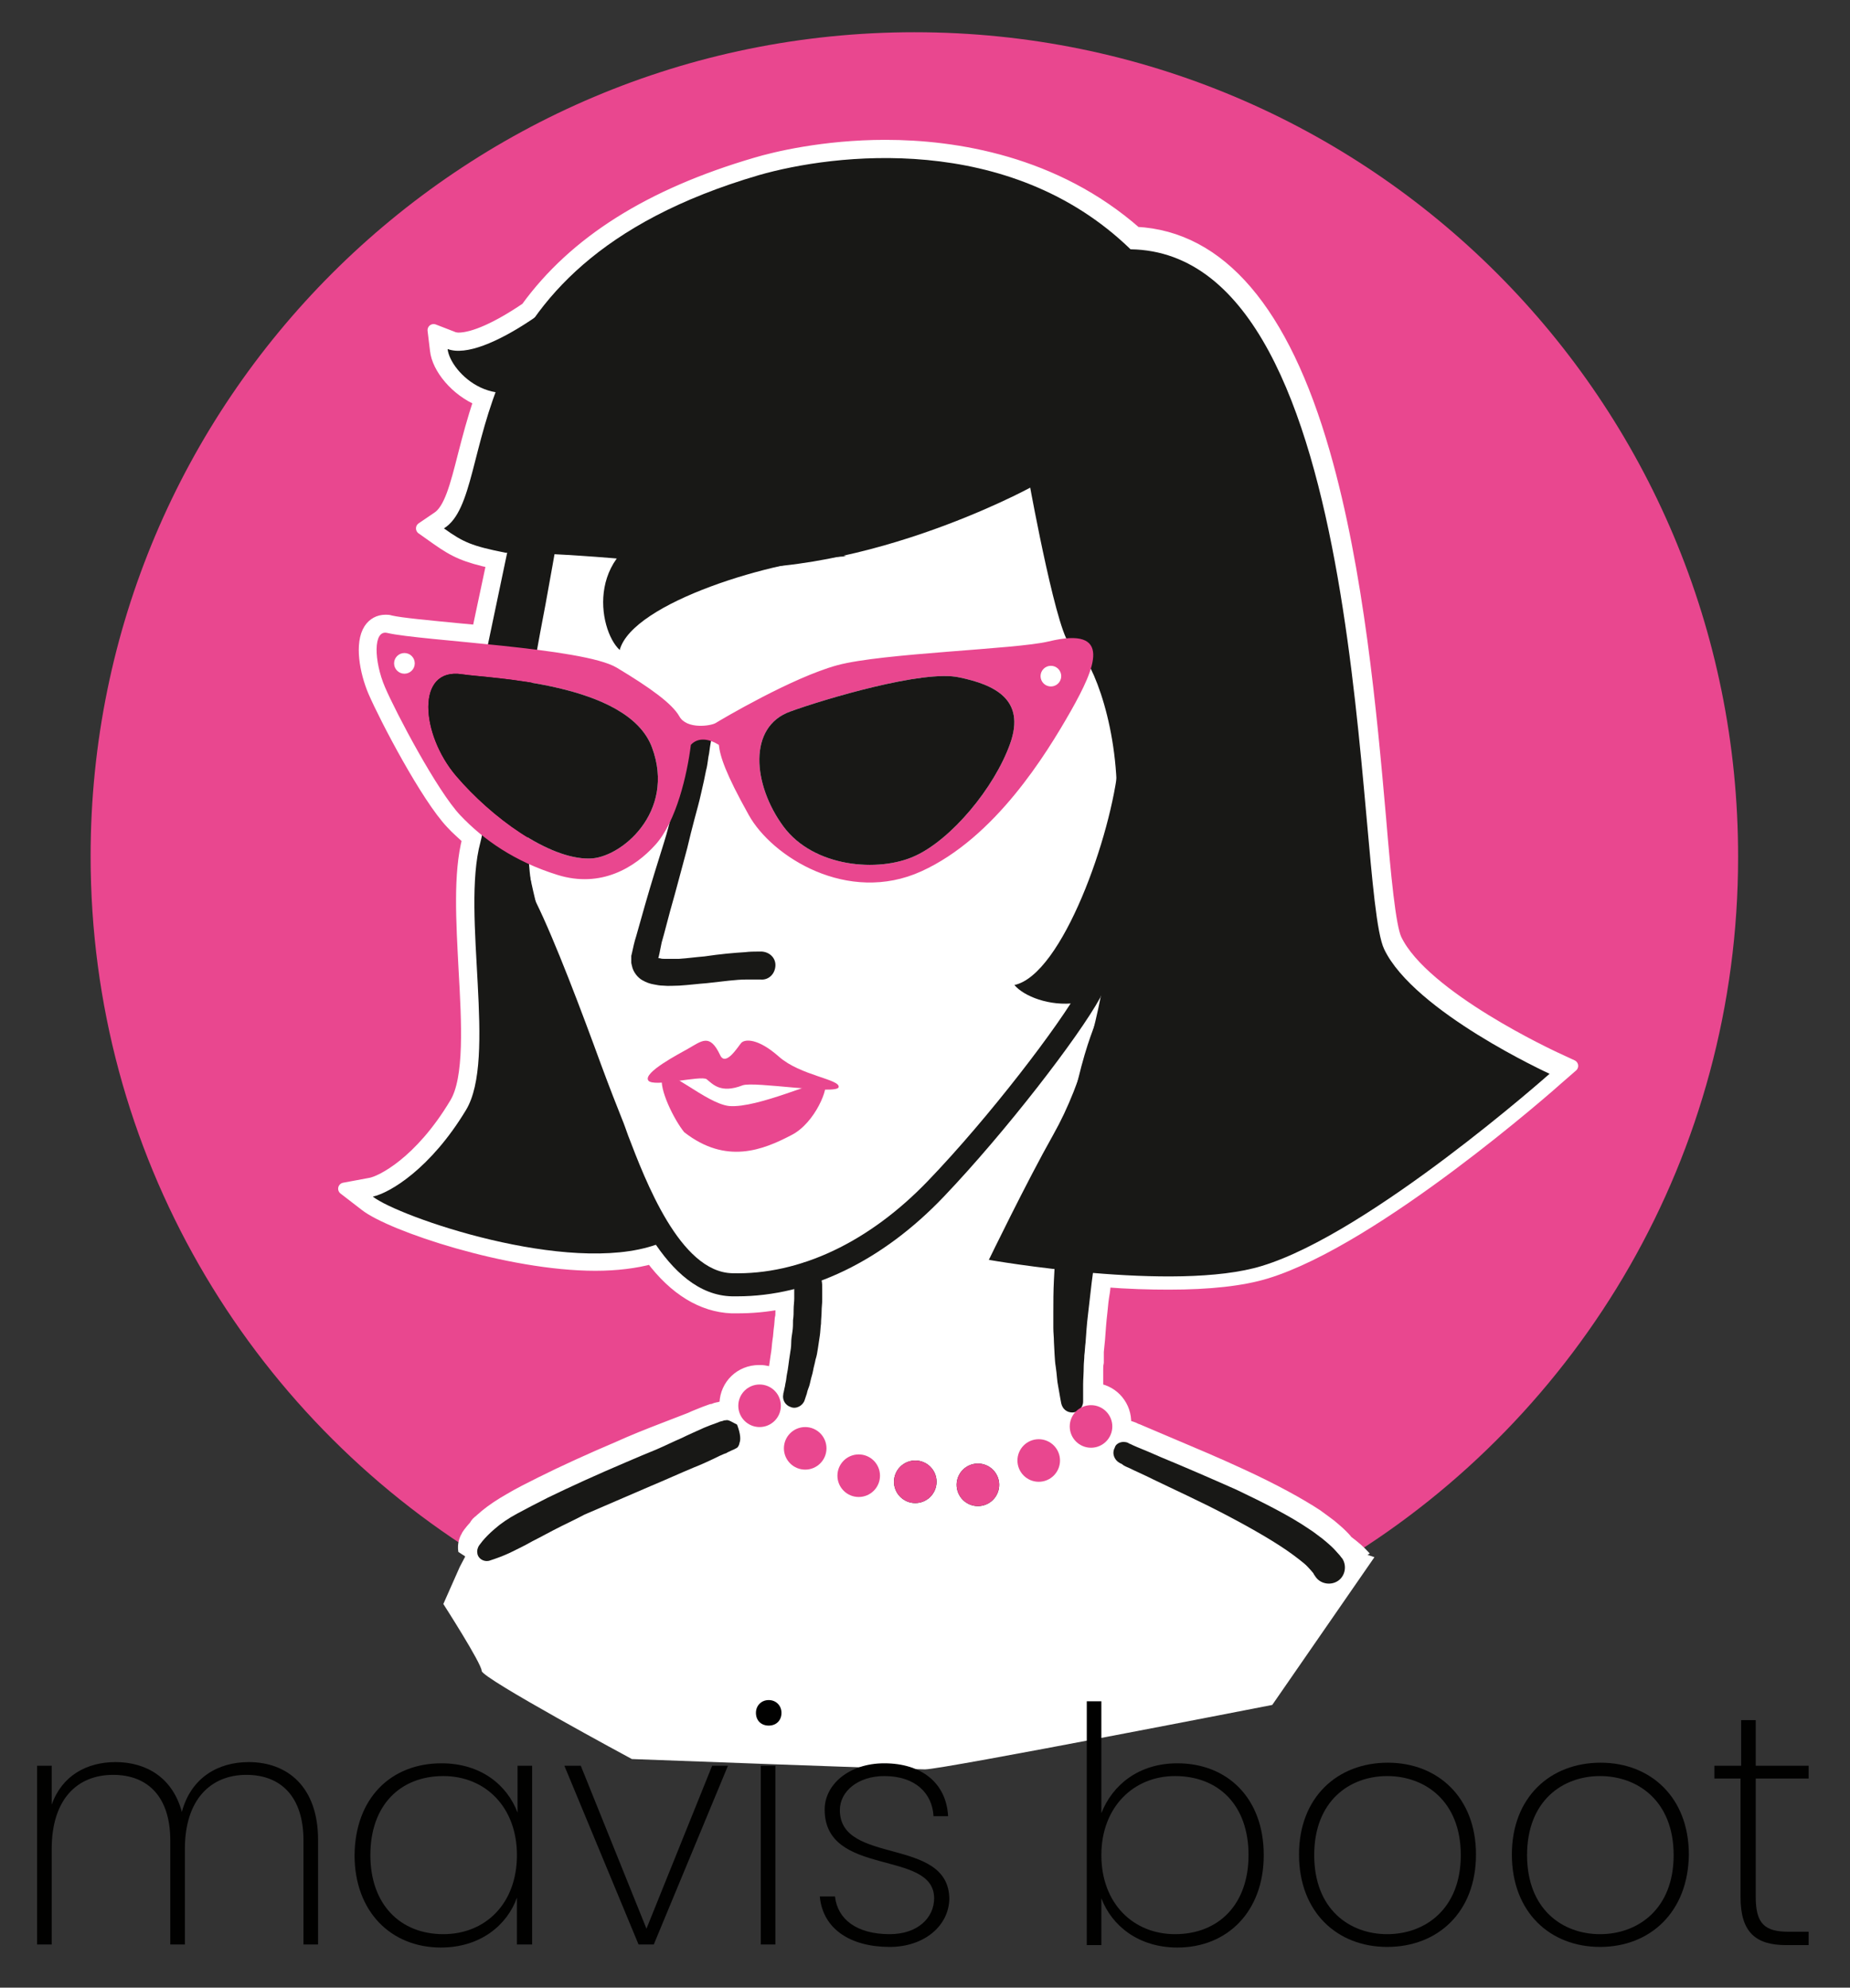
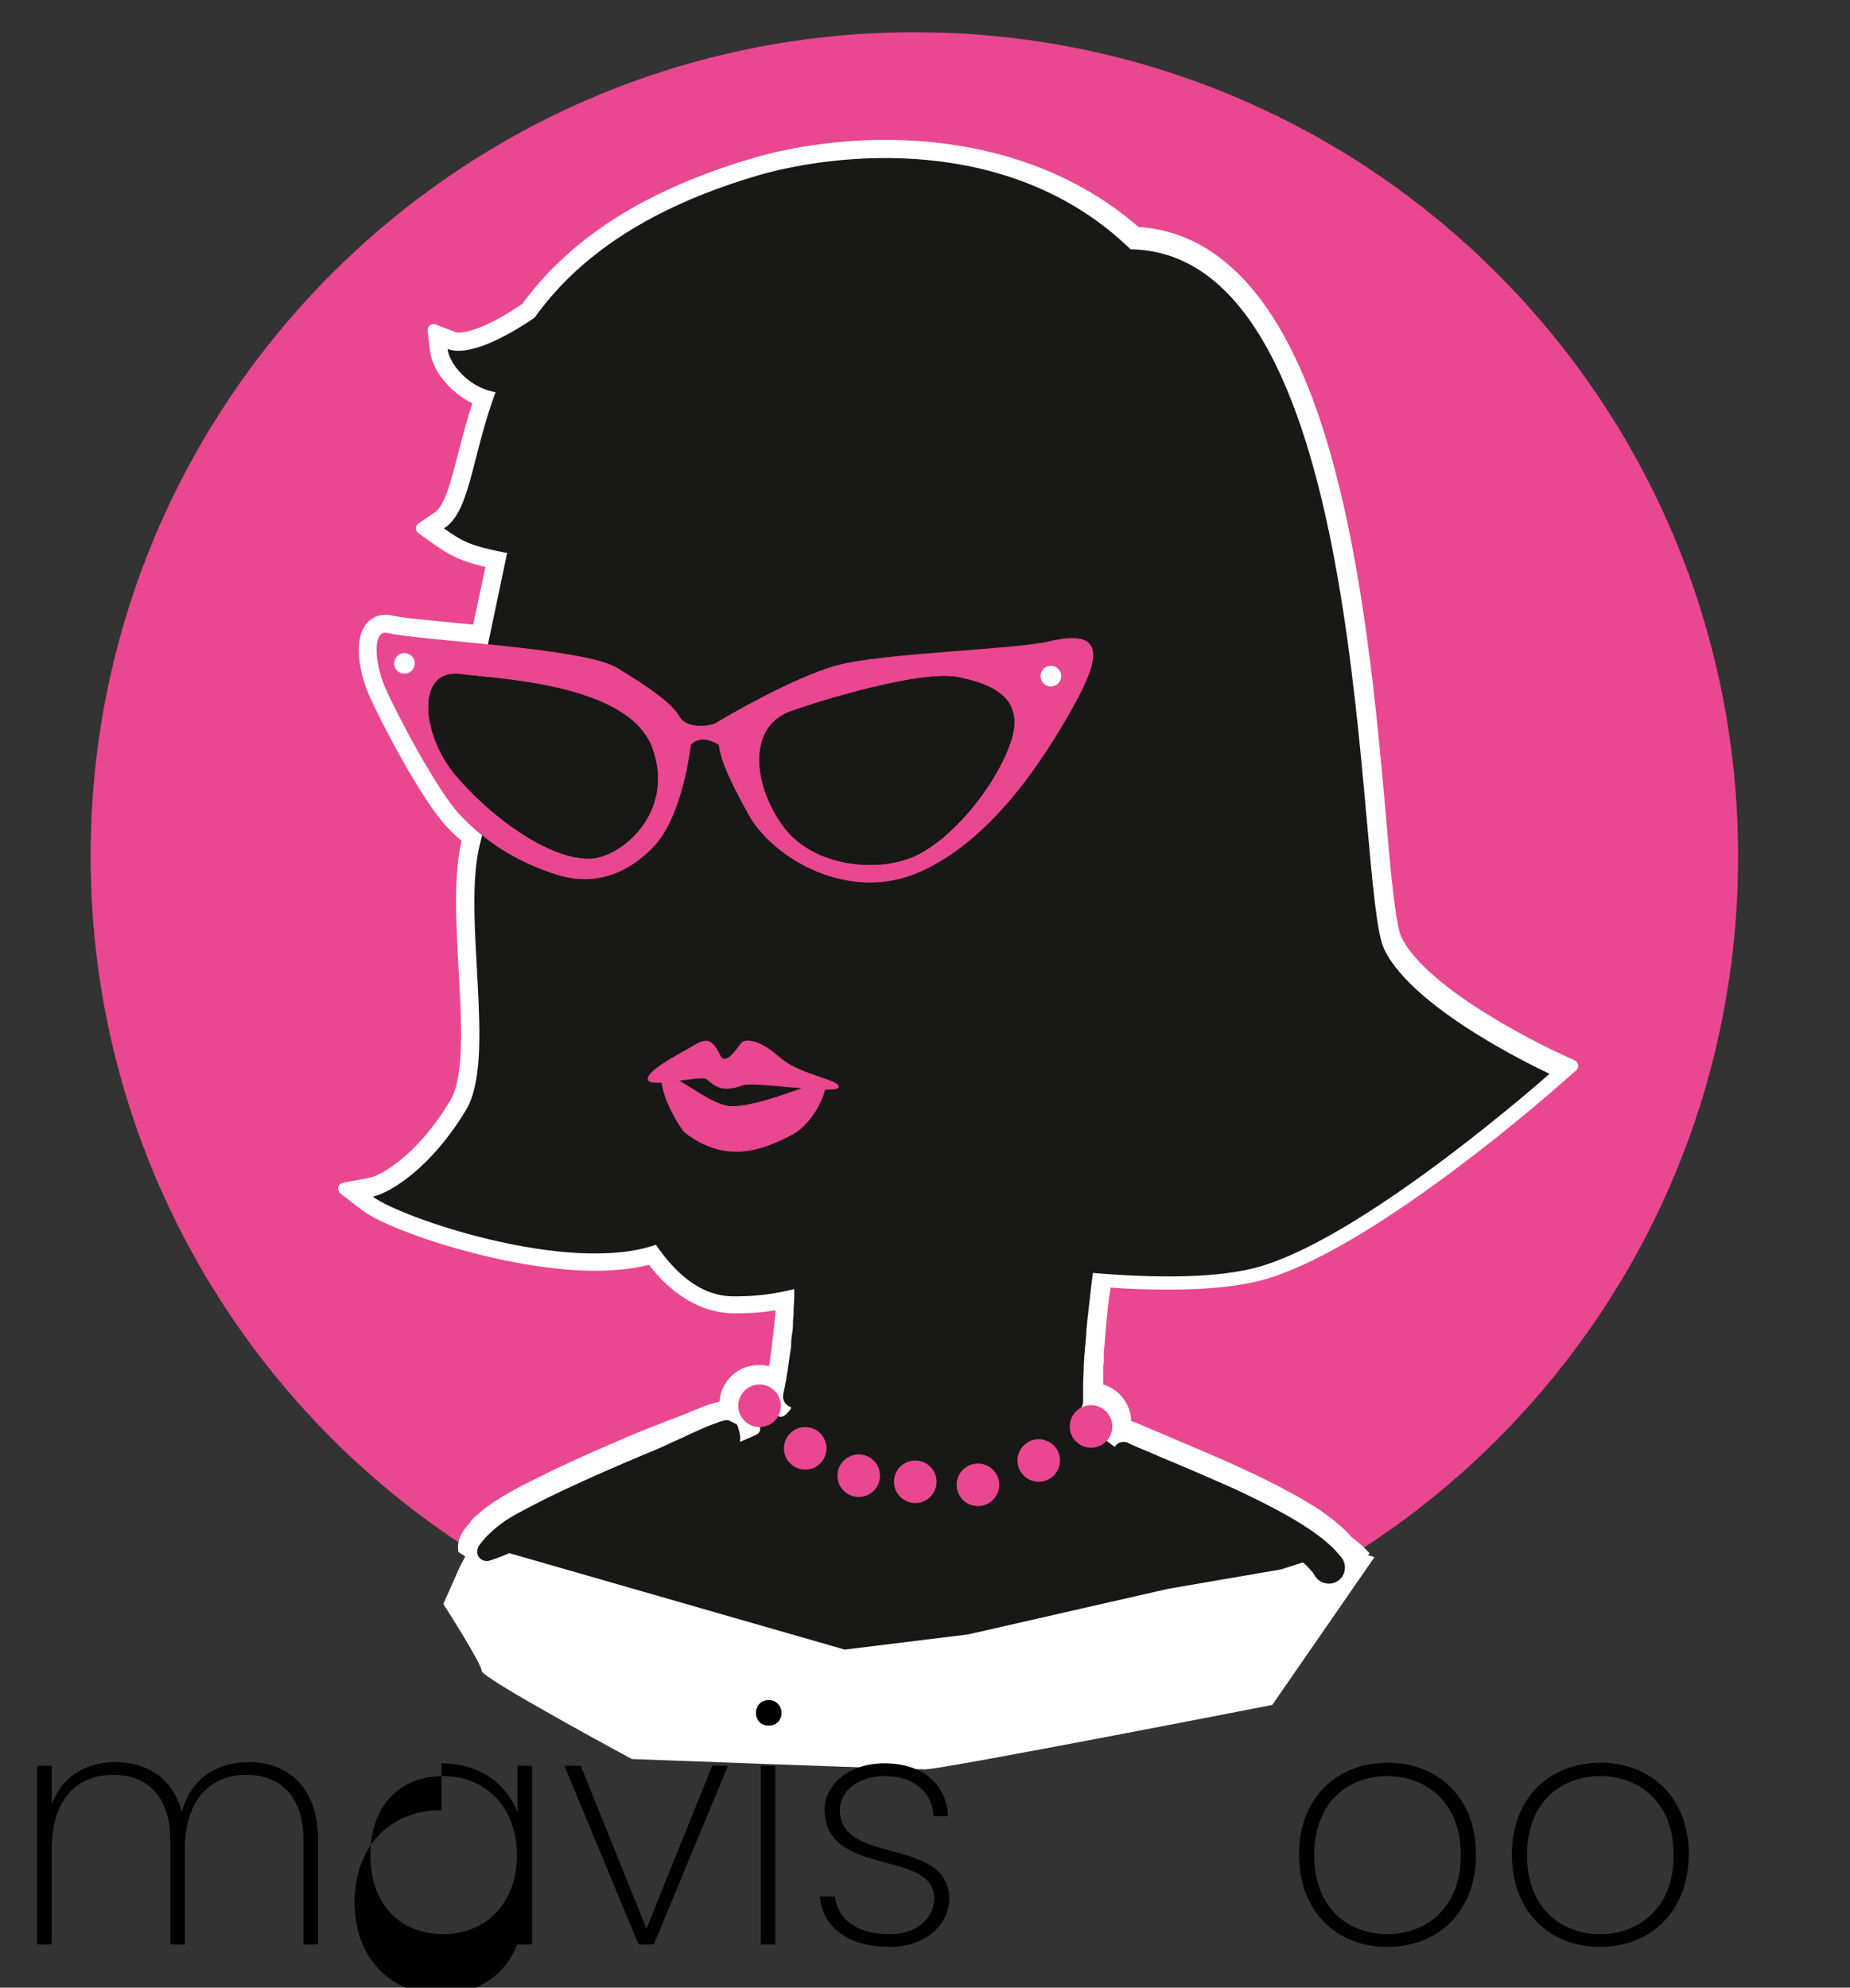
<svg xmlns="http://www.w3.org/2000/svg" viewBox="0 0 304.2 326.9">
  <rect x="0" y="0" width="304.2" height="326.9" fill="#333333" stroke="none" />
  <clipPath id="a">
    <circle cx="150.5" cy="140.2" r="137.4" />
  </clipPath>
  <clipPath id="b">
    <circle cx="150.5" cy="140.2" r="137.4" />
  </clipPath>
  <path d="m150.4 5.3c-74.8 0-135.5 60.6-135.5 135.5 0 48.9 25.9 91.8 64.8 115.6 10.9-8 25.3-14.9 32.8-17.4 8.3-2.8 16.7-5.6 18.5-11.1 1.2-3.6.9-28.2.9-28.2l39.8-49.5 22.2 4.2c-1.4 7.4-18.3 67.2-18.1 71.8.8 14.3 34.6 22.1 45.2 30.4 38.9-23.8 64.8-66.7 64.8-115.6.1-75.1-60.6-135.7-135.4-135.7z" fill="#e9478f" />
  <g clip-path="url(#a)">
    <path d="m234.4 309.8c-.4-.1-39.6-9.4-78.7-20-71.3-19.2-80.5-25.7-81.3-29-.2-.8.1-1.6.8-2.2.8-.6 1.6-1.3 2.6-2-.2-.3-.4-.6-.5-1-.1-.6 0-1.3.3-1.9.1-.1.4-.7 1.3-1.6.2-.3.4-.5.7-.7.3-.3.6-.5.9-.9 1.1-1 2.4-1.8 3.8-2.6 1.5-.8 3.2-1.7 5.1-2.6 3.8-1.9 8.2-3.9 12.8-5.9 2.3-1 4.8-2 7.3-3l4.4-1.7.1-.1c.4-.2.9-.4 1.3-.6l1-.4 1.2-.4.6-.2.4-.1.1-.2h.6c.2 0 .5 0 1.6.5-.3-.6-.5-1.4-.4-2.1.1-2.4 2.1-4.4 4.5-4.4h.1c1.1 0 2.2.5 2.9 1.2l.1-.6c.1-.2.1-.5.1-.8l.1-.5c.2-.9.3-2 .5-3.2.1-.6.1-1.2.2-1.8l.2-1.9.1-1.9c0-.4.1-.8.1-1.1 0-.2 0-.4 0-.7 0-.2 0-.4 0-.6 0-.4 0-.7 0-1v-.5c-2.8.6-5.6.9-8.3.9-.3 0-.6 0-.8 0-4.7-.1-9-2.9-12.9-8.2-2.6.8-5.9 1.2-9.6 1.2-14.9 0-33.7-6.8-37.2-9.6l-1.8-1.4 2.2-.4c2.8-.6 9.3-4.8 14.7-13.7 2.8-4.5 2.3-13.8 1.8-22.8-.4-7.7-.9-15.7.6-21.2 0-.2.1-.3.1-.5-1.1-.9-2.2-1.9-3.1-2.9-3.9-4.1-10.7-17-12.6-21.4-1.3-3.1-2.1-7.4-.8-9.3.4-.7 1.1-1 1.8-1 .2 0 .4 0 .6.1 1.8.4 6.2.9 11.4 1.4 1.3.1 2.7.3 4.1.4l2.8-13.2c-5-1.1-6.6-1.7-9.8-4l-1.2-.9 1.3-.8c2.4-1.5 3.5-5.7 4.8-11 .8-3 1.6-6.3 2.8-9.8-4.3-1.3-7.2-5.2-7.5-7.7l-.3-1.6 1.5.6c.4.2.8.2 1.4.2 2.7 0 6.9-1.9 11.9-5.2 7.8-10.8 20-18.6 37.3-23.6 3-.9 10.9-2.9 21.1-2.9 11.4 0 27.7 2.6 40.7 15 31 1 36.5 62.2 39.5 95.2.9 10.2 1.6 18.2 2.7 20.5 4.7 9.8 26.5 19.9 26.7 20l1.4.6-1.1 1c-1.2 1.1-29.9 26.4-47.7 31.8-3.8 1.2-9.1 1.8-15.8 1.8-3.4 0-7.3-.2-11.4-.5 0 .3-.1.5-.1.8-.1.7-.1 1.3-.2 1.9-.1 1.1-.3 2.2-.4 3.2-.2 1.7-.3 3.2-.4 4.6l-.2 2.1v1s0 .6 0 .8c0 .4 0 .8-.1 1.1 0 .7-.1 1.3 0 1.7v2.4h.3c1.2 0 2.3.6 3.1 1.4s1.2 2 1.2 3.2c0 .4-.1.7-.2 1.1.2.1.3.2.5.4h.5c.4 0 .8.1 1.2.2l.4.2 1.1.5 4 1.7c3.1 1.3 7.7 3.2 12.3 5.4 5.2 2.4 9.3 4.6 12.2 6.5.8.5 1.5 1 2.2 1.6.6.5 1.2 1 1.8 1.6.3.4.7.7.9 1.1 2.2 1.6 3.6 3.1 4.2 4.6v.1l11 50.7z" fill="#181816" />
    <path d="m145.6 26c12.9 0 28.2 3.3 40.3 15 40.1.6 36.8 104.8 41.7 115.1s27.2 20.5 27.2 20.5-29.5 26.2-47.3 31.6c-4.2 1.3-9.7 1.7-15.5 1.7-4.1 0-8.3-.2-12.2-.6-.1.6-.1 1.2-.2 1.7-.2 1.8-.4 3.5-.6 5.2-.2 1.6-.3 3.2-.4 4.6-.1.7-.1 1.4-.2 2.1 0 .6-.1 1.3-.1 1.8 0 1.1-.1 2.2-.1 3v2.6.2c0 .3-.1.6-.2.9.4-.2.9-.3 1.4-.3h.1c1.9.1 3.5 1.7 3.4 3.6 0 .5-.1 1-.4 1.4.5.4 1 .8 1.5 1.1.2-.1.4-.1.7-.1.2 0 .5.1.8.2s.1.1.4.2c.2.1.6.3 1.1.5 1 .4 2.4 1 4 1.7 3.4 1.4 7.8 3.3 12.3 5.3 4.4 2.1 8.8 4.3 12 6.5.8.5 1.5 1.1 2.2 1.6.6.5 1.2 1 1.7 1.5.4.4.7.8.9 1.1 2 1.4 3.4 2.8 4 4.2l10.6 49.1s-169.9-40.3-158.8-49.5c1.2-1 2.4-1.9 3.7-2.8-.6-.1-1.1-.6-1.2-1.2-.1-.4 0-.8.2-1.2 0 0 .4-.6 1.2-1.5.1-.2.3-.4.5-.5.3-.3.6-.6.9-.9.9-.8 2.2-1.7 3.7-2.5s3.2-1.7 5-2.6c3.7-1.8 8.1-3.8 12.8-5.8 2.4-1 4.8-2 7.3-3 1.5-.6 2.9-1.1 4.4-1.7.5-.2 1-.4 1.5-.6l1-.4 1.1-.4.5-.2.4-.1c.1 0 .1 0 .3-.1.1 0 .1.1.2.1s-.1-.1 0-.1.6.1 1.9.8c.2.5.3.9.3 1.3.8-.4 1.7-.7 2.4-1.1-1.5-.4-2.6-1.8-2.6-3.5.1-1.9 1.6-3.4 3.5-3.4h.1c1.9.1 3.5 1.7 3.4 3.6v.3c.3-.2.5-.5.7-.7-.3-.4-.5-.9-.4-1.5v-.1s.1-.3.2-.9c.1-.3.1-.6.2-1s.1-.8.2-1.3c.2-.9.3-2.1.5-3.3.1-.6.2-1.2.2-1.8s.1-1.3.2-1.9.1-1.3.1-1.9c.1-.6.1-1.2.1-1.8s.1-1.2.1-1.7 0-1 0-1.4c0-.1 0-.2 0-.3-3.1.8-6.2 1.2-9.3 1.2-.3 0-.6 0-.8 0-5.2-.1-9.3-3.7-12.5-8.4-2.9 1-6.3 1.4-9.9 1.4-14.7 0-33.2-6.8-36.6-9.4 2.8-.6 9.6-4.6 15.3-14.2 5.2-8.6-.8-32.3 2.4-44.1.1-.4.2-.7.3-1.1-1.3-1-2.4-2.1-3.5-3.2-3.8-4-10.6-16.9-12.4-21.1-1.7-4-2-8.9.1-8.9h.3c2.5.6 9.3 1.1 16.5 1.9l3.2-15.1c-.1 0-.1 0-.1 0-.1 0-.2 0-.2 0-5.5-1.2-6.9-1.8-10.1-4 4.3-2.7 4.5-11.8 8.4-22.4-4.4-.8-7.6-4.8-7.9-7.1.5.2 1.1.3 1.7.3 3.2 0 8-2.3 12.6-5.5 6.4-9 17.3-17.7 36.8-23.4 4.8-1.9 12.3-3.3 20.8-3.3m0-2c-10.2 0-18.3 2-21.3 2.9-17.4 5.1-29.8 12.9-37.7 23.8-4.7 3.2-8.7 5-11.2 5-.4 0-.8-.1-1-.2l-3.1-1.2.4 3.3c.3 2.9 3.3 6.6 7.2 8.2-1.1 3.2-1.9 6.3-2.6 9-1.3 5.1-2.3 9.1-4.4 10.4l-2.5 1.7 2.4 1.7c3.1 2.2 4.8 2.9 9.2 3.9l-2.4 11.3c-1.1-.1-2.1-.2-3.2-.3-5.1-.5-9.5-.9-11.2-1.3-.3-.1-.5-.1-.8-.1-1.1 0-2 .5-2.6 1.4-1.5 2.3-.7 6.9.7 10.2 1.9 4.4 8.7 17.4 12.8 21.7.8.9 1.8 1.7 2.7 2.6-1.5 5.7-1 13.6-.6 21.4.5 8.8 1 18-1.5 22.1-5.8 9.7-12.2 12.9-14 13.2l-4.3.8 3.5 2.7c4.2 3.3 23.5 9.8 37.8 9.8 3.5 0 6.6-.4 9.2-1.1 3.9 5.2 8.4 7.9 13.2 8.1h.9c2.4 0 4.8-.2 7.3-.7v.2.6.7c0 .4 0 .7-.1 1l-.1 1.2-.1.8-.1 1.1-.1.7c-.1.7-.1 1.2-.2 1.8-.2 1.2-.3 2.3-.5 3.2 0 .1 0 .2-.1.4-.7-.3-1.4-.5-2.2-.5-.1 0-.1 0-.2 0-3 0-5.4 2.3-5.5 5.3v.6c-.1 0-.1 0-.2 0-.3 0-.6.1-.9.2h-.1l-.4.1-.5.2h-.1-.1l-1.1.4-1 .4c-.5.2-1 .4-1.4.6l-4.4 1.7c-2.6 1-5.1 2-7.3 3-4.7 2-9.1 4-12.9 5.9-1.8.9-3.6 1.8-5.1 2.7-1.4.8-2.8 1.7-4 2.7-.3.3-.6.5-.9.8-.3.2-.6.5-.8.9-.9 1-1.3 1.6-1.3 1.7-.5.8-.6 1.8-.4 2.6 0 .2.1.4.2.5-.7.5-1.3 1-1.9 1.5-1 .9-1.4 2-1.2 3.2.5 2.1 3 4 8.7 6.6 4.4 2 10.6 4.4 18.6 7 13.4 4.5 31.8 9.9 54.7 16.1 39.1 10.6 78.3 19.9 78.7 20l3.1.7-.7-3.1-10.6-49.1v-.1l-.1-.1c-.6-1.7-2.1-3.3-4.4-5-.3-.4-.6-.7-.9-1-.5-.5-1.2-1.1-1.8-1.6-.8-.6-1.6-1.2-2.3-1.7-2.9-1.9-7.1-4.2-12.3-6.6-4.3-2-8.4-3.7-12.4-5.4l-4-1.7-.7-.3-.3-.1-.4-.2c-.5-.2-.9-.3-1.4-.4 0-.1 0-.2 0-.4.1-2.8-1.9-5.2-4.6-5.6v-1.5-.1-.1c0-.4 0-1 0-1.6 0-.4 0-.7.1-1.1 0-.3 0-.6 0-.8 0-.3 0-.6 0-1l.2-2c.1-1.4.2-2.9.4-4.6.1-1.1.2-2.1.4-3.2.1-.6.1-1.2.2-1.8 3.8.3 7.3.4 10.5.4 6.7 0 12.1-.6 16-1.8 18-5.5 46.8-30.9 48-32l2.3-2-2.8-1.3c-.2-.1-21.7-10-26.2-19.5-1-2.1-1.8-10.5-2.6-20.1-1.5-17-3.6-40.4-9.2-59.9-6.7-23.4-17.1-35.5-30.9-36.2-13.3-11.7-29.7-14.3-41.2-14.3z" fill="#fff" stroke="#fff" stroke-linejoin="round" stroke-miterlimit="10" stroke-width="2" />
  </g>
  <g clip-path="url(#b)">
-     <path d="m224 259.2c-3.7-9.7-47.2-17.6-48.1-33.8-.3-4.6 16.7-64.4 18.1-71.8l-22.2-4.2-39.8 49.5s.3 24.6-.9 28.2c-1.9 5.6-10.2 8.3-18.5 11.1s-25.5 11.1-36.6 20.4c-2.4 2-34.6 37.7-23.5 42 40 15.2 182.3 7.6 182.3 7.6z" fill="#fff" />
    <circle cx="150.5" cy="243.7" fill="#181816" r="3.5" />
    <circle cx="160.8" cy="244.2" fill="#181816" r="3.5" />
    <path d="m87.4 71.8-7.8 37.2s1.4 21.9-.6 29.5c-3.2 11.8 2.8 35.6-2.4 44.1-5.8 9.6-12.5 13.6-15.3 14.2 4.2 3.3 32.1 13 46.6 7.9s-8.9-118.8-8.9-118.8z" fill="#181816" />
-     <path d="m91.5 77.5-3.8 20.1c-.1 11.1-3.8 28.9-3 34.3s4.8 24 7.1 29.5 8.4 29.3 11.2 33.2 9.7 13.1 12.3 14.5 12.8 1.3 17.5 0 26.6-16.2 33.9-27.6 32.2-40.5 33.6-48.6-11.8-51.9-14-52.9-86.5-13.7-86.5-13.7-4.9.3-8.3 11.2z" fill="#fff" />
    <path d="m117 121.4s-.2.9-.4 2.5c-.2.8-.2 1.7-.5 2.8-.2 1.1-.5 2.4-.8 3.7-.3 1.4-.7 2.8-1.1 4.3s-.8 3.1-1.2 4.8c-.9 3.3-1.8 6.8-2.8 10.3-.5 1.8-.9 3.5-1.4 5.2-.2.9-.3 1.6-.5 2.4l-.1.3v.1.1c0-.4 0-.1 0-.2v.3c0-.1 0-.1 0-.1 0-.3-.2-.4-.2-.4s.2.1.5.1c.3.1.6.1.9.1h2.2c1.5-.1 2.9-.3 4.2-.4 2.7-.4 5-.6 6.7-.7.8-.1 1.6-.1 2-.1h.8c1.3.1 2.3 1.1 2.2 2.4s-1.1 2.3-2.4 2.2c0 0 0 0-.1 0h-.1s-.2 0-.6 0-.9 0-1.7 0c-1.5 0-3.7.3-6.4.6-1.4.1-2.9.3-4.5.4-.8 0-1.7.1-2.7 0-.5 0-1-.1-1.5-.2-.6-.1-1.2-.3-1.9-.7s-1.5-1.3-1.7-2.4c0-.1-.1-.3-.1-.5s0-.3 0-.3v-.3-.2-.1-.2l.1-.4c.2-.9.4-1.9.7-2.8.5-1.8 1-3.5 1.5-5.3 1-3.5 2.1-7 3.1-10.2.5-1.6.9-3.2 1.3-4.7s.8-2.9 1.1-4.2.6-2.5.9-3.5.4-2 .6-2.8c.3-1.6.5-2.5.5-2.5.2-.9 1-1.4 1.9-1.3 1.1.2 1.6 1 1.5 1.9z" fill="#181816" />
    <path d="m121.2 213.2c-.3 0-.6 0-.8 0-11-.2-17.2-16.4-20.4-25-.4-1-.7-1.9-1-2.6-.8-2-2.1-5.4-3.5-9.2-3.1-8.4-7.4-20-10.6-26.4s-1.2-36.5-1.2-36.8c.1-1.9 1.2-7.4 2.4-14.4 1.5-8.2 3.2-17.5 3.9-23.2.1-1 1-1.7 2-1.6s1.7 1 1.6 2c-.7 5.8-2.4 15.1-3.9 23.4-1.2 6.3-2.3 12.2-2.4 14-.6 8.5-1.3 30.7.8 34.9 3.2 6.5 7.6 18.2 10.7 26.7 1.4 3.8 2.7 7.1 3.5 9.1.3.7.6 1.6 1 2.7 2.8 7.3 8.5 22.4 17.1 22.6 11.1.3 22.5-5.1 32.2-15.2 10-10.4 21.7-25.7 25.1-31.9.5-.9 1.6-1.2 2.5-.7s1.2 1.6.7 2.5c-3.5 6.4-15.5 22-25.7 32.7-10.1 10.6-22.1 16.4-34 16.4z" fill="#181816" />
    <path d="m106.6 177.7c-.9-1.3 5.1-4.4 6.5-5.2 2.3-1.3 3.6-2.6 5.3 1 .9 2 2.9-1.3 3.5-2 .6-.6 2.7-.8 6.2 2.3s10.1 3.7 9.8 5-13.9-1-15.8-.3c-3.6 1.4-4.9-.2-5.9-1-.9-.7-8.8 1.4-9.6.2z" fill="#e9478f" />
    <path d="m108.9 177.1c.6-1.9 7.2 4.4 11 4.8 4.7.4 15-4.5 15.7-3.9.8.6-1.5 6.7-5.5 8.7-4.6 2.4-10.7 4.9-17.6-.5-1.7-2.1-4.2-7.2-3.6-9.1z" fill="#e9478f" />
    <path d="m83.1 90.9s10.7-.1 30.8 2.2c26.4 3 55.5-12.9 55.5-12.9s4.7 25.8 6.8 25.9 6.8 9.6 7.4 22.4-.5 40.6-10.4 58.1c-4.4 7.8-10.6 20.6-10.6 20.6s30.6 5.4 44.9 1c17.8-5.4 47.3-31.6 47.3-31.6s-22.3-10.2-27.2-20.5-1.6-114.5-41.7-115.1c-20-19.4-48.9-15.7-61.1-12.2-52.6 15.4-42.3 52.2-51.8 58.1 3.2 2.3 4.6 2.9 10.1 4z" fill="#181816" />
    <path d="m172.4 105.5c-5.4 1.3-27.3 1.9-34.7 3.9s-19.2 9-20 9.5-4.8 1.1-6-1.1c-1.2-2.1-4.8-4.7-10.3-8s-32.2-4.4-37.7-5.7c-2.4-.6-2.2 4.7-.4 8.9s8.6 17.1 12.4 21.1 8.9 7.6 16 9.8 12.7-1.2 16.1-5 5.2-11.5 5.8-16.4c1.2-1.3 3-1 4.6 0 .2 1.9 1.1 4.7 4.9 11.5 3.8 6.9 16.3 14.8 28.4 9.3s20.5-19.2 24.6-26.4c4-7.1 7-14-3.7-11.4zm-75.5 35.7c-6.7.1-16.1-6.8-21.9-13.6s-6.7-17.9 1-16.7c4.5.7 27.2 1.3 31.2 12s-5.2 18.3-10.3 18.3zm69.2-18.9c-2.6 7.3-9.7 15.8-15.7 18.5-5.9 2.7-16.6 1.9-21.6-4.9s-5.9-16.4 1.2-18.9c5.5-2 21.9-6.9 27.7-5.6 5.8 1.2 11 3.6 8.4 10.9z" fill="#e9478f" />
    <path d="m96.9 141.2c-6.7.1-16.1-6.8-21.9-13.6s-6.7-17.9 1-16.7c4.5.7 27.2 1.3 31.2 12s-5.2 18.3-10.3 18.3z" fill="#181816" />
    <path d="m166.1 122.3c-2.6 7.3-9.7 15.8-15.7 18.5-5.9 2.7-16.6 1.9-21.6-4.9s-5.9-16.4 1.2-18.9c5.5-2 21.9-6.9 27.7-5.6 5.8 1.2 11 3.6 8.4 10.9z" fill="#181816" />
    <path d="m184.2 168.8v.7s0 1.1.1 2c0 .9 0 1.9-.1 3.1 0 1.2-.1 2.5-.3 4-.1 1.4-.3 3-.5 4.7s-.5 3.4-.8 5.2c-.5 3.6-1.1 7.4-1.6 11.3-.3 1.9-.5 3.8-.8 5.7-.2 1.9-.5 3.8-.7 5.5-.2 1.8-.4 3.5-.6 5.2-.2 1.6-.3 3.2-.4 4.6-.1.7-.1 1.4-.2 2.1 0 .6-.1 1.3-.1 1.8 0 1.1-.1 2.2-.1 3v2.6.2c0 1-.8 1.8-1.8 1.8-.9 0-1.6-.6-1.8-1.5 0 0-.2-1-.5-2.8-.2-.9-.2-1.9-.4-3.2-.2-1.2-.2-2.6-.3-4.1 0-.8-.1-1.5-.1-2.3s0-1.6 0-2.5c0-1.7 0-3.5.1-5.4s.2-3.8.3-5.7.4-3.9.5-5.9c.4-3.9.9-7.8 1.4-11.5.3-1.8.5-3.6.8-5.3s.6-3.2 1-4.7c.7-2.9 1.4-5.2 2-6.9s1-2.6 1-2.6c.4-.9 1.6-1.3 2.5-.9 1 .5 1.3 1.2 1.4 1.8z" fill="#181816" />
    <path d="m134.4 208.7s.2.3.4.9c.1.3.2.6.3 1s.1.9.1 1.4 0 1.1 0 1.8c0 .6-.1 1.2-.1 1.9 0 .6-.1 1.3-.1 2-.1.7-.1 1.4-.2 2-.1.7-.2 1.4-.3 2-.1.7-.2 1.3-.4 1.9-.1.6-.3 1.2-.4 1.8s-.3 1.1-.4 1.6-.2.9-.4 1.4-.2.8-.3 1c-.2.6-.3.9-.3.9-.3.9-1.4 1.5-2.3 1.1-.9-.3-1.4-1.2-1.2-2.1v-.1s.1-.3.2-.9c.1-.3.1-.6.2-1s.1-.8.2-1.3c.2-.9.3-2.1.5-3.3.1-.6.2-1.2.2-1.8s.1-1.3.2-1.9.1-1.3.1-1.9c.1-.6.1-1.2.1-1.8s.1-1.2.1-1.7 0-1 0-1.4c0-.5 0-.9 0-1.3s0-.8.1-1.1c.1-.6.2-.9.2-.9.4-1.1 1.6-1.6 2.6-1.2.3.3.7.6.9 1z" fill="#181816" />
    <g fill="#e9478f">
      <circle cx="124.9" cy="231.2" r="3.5" />
      <circle cx="132.4" cy="238.2" r="3.5" />
      <circle cx="141.2" cy="242.7" r="3.5" />
      <circle cx="150.5" cy="243.7" r="3.5" />
      <circle cx="160.8" cy="244.2" r="3.5" />
      <circle cx="170.8" cy="240.2" r="3.5" />
      <circle cx="179.4" cy="234.6" r="3.5" />
    </g>
    <path d="m139.1 91.5c-11.8.5-35.1 7.6-37.2 15.4-3.6-3.3-6-17.3 8.8-20.5 5.8-1.2 28.4 5.1 28.4 5.1z" fill="#181816" />
    <path d="m100.7 40.8c-5.8 7.3-21.1 18.9-27.1 16.6.4 3.8 8.3 11.8 17.2 3.8 3.5-3.1 9.9-20.4 9.9-20.4z" fill="#181816" />
    <path d="m183.9 125.6c-1.1 11.7-9.2 34.7-17.1 36.4 3.1 3.7 17 6.8 20.9-7.9 1.4-5.7-3.8-28.5-3.8-28.5z" fill="#181816" />
    <circle cx="172.8" cy="111.2" fill="#fff" r="1.7" />
    <circle cx="66.5" cy="109.1" fill="#fff" r="1.7" />
  </g>
  <path d="m75.6 257.7 2.1-4 61.2 17.6 20.3-2.5 32.9-7.5 18.6-3.2 10.8-3.5 4.5 1.5-16.8 24.3s-54.2 10.6-57.1 10.6c-2.8 0-48.2-1.7-48.2-1.7s-24.7-13.3-24.7-14.5-6.3-11-6.3-11z" fill="#fff" />
  <g fill="#010100">
    <path d="m49.9 302.7c0-7.2-3.7-10.8-9.4-10.8-5.8 0-10.1 4-10.1 12.2v15.7h-2.4v-17.1c0-7.2-3.7-10.8-9.4-10.8-5.9 0-10.1 4-10.1 12.2v15.7h-2.4v-29.4h2.4v6.4c1.7-4.8 5.8-7 10.5-7 5.1 0 9.4 2.6 10.9 8.2 1.5-5.6 5.9-8.2 11-8.2 6.3 0 11.4 4 11.4 12.8v17.2h-2.4z" />
-     <path d="m72.6 290c6.5 0 10.8 3.6 12.5 8.1v-7.7h2.4v29.4h-2.5v-7.7c-1.6 4.5-6 8.2-12.5 8.2-8.2 0-14.2-5.9-14.2-15.2.1-9.4 6-15.1 14.3-15.1zm.3 2.1c-7.1 0-12 4.8-12 13 0 8.1 4.9 13 12 13 6.9 0 12.1-5 12.1-13 0-7.9-5.2-13-12.1-13z" />
+     <path d="m72.6 290c6.5 0 10.8 3.6 12.5 8.1v-7.7h2.4v29.4h-2.5c-1.6 4.5-6 8.2-12.5 8.2-8.2 0-14.2-5.9-14.2-15.2.1-9.4 6-15.1 14.3-15.1zm.3 2.1c-7.1 0-12 4.8-12 13 0 8.1 4.9 13 12 13 6.9 0 12.1-5 12.1-13 0-7.9-5.2-13-12.1-13z" />
    <path d="m95.5 290.4 10.8 26.8 10.8-26.8h2.6l-12.2 29.4h-2.5l-12.2-29.4z" />
    <path d="m124.3 281.7c0-1.2.9-2.1 2.1-2.1s2.1.9 2.1 2.1c0 1.3-.9 2.1-2.1 2.1s-2.1-.8-2.1-2.1zm.8 8.7h2.4v29.4h-2.4z" />
    <path d="m146.3 320.2c-6.4 0-11-2.9-11.5-8.3h2.5c.4 3.7 3.5 6.2 9 6.2 4.6 0 7.3-2.7 7.3-5.9 0-8.1-18-3.4-18-14.6 0-4.1 4-7.6 9.8-7.6 6.1 0 10.2 3.2 10.5 8.7h-2.4c-.2-3.7-2.9-6.6-8.1-6.6-4.3 0-7.3 2.5-7.3 5.6 0 9.1 17.9 4.3 18 14.6-.1 4.5-4.2 7.9-9.8 7.9z" />
-     <path d="m193.6 290c8.2 0 14.2 5.7 14.2 15.1 0 9.3-6 15.2-14.2 15.2-6.4 0-10.8-3.6-12.5-8.1v7.7h-2.4v-40.1h2.4v18.4c1.8-4.6 6.1-8.2 12.5-8.2zm-.4 2.1c-6.8 0-12.1 5.1-12.1 13 0 8 5.3 13 12.1 13 7.2 0 12.1-4.9 12.1-13 0-8.2-4.9-13-12.1-13z" />
    <path d="m228.1 320.2c-8.2 0-14.5-5.7-14.5-15.2 0-9.4 6.3-15.1 14.6-15.1 8.2 0 14.5 5.7 14.5 15.1 0 9.5-6.3 15.2-14.6 15.2zm0-2.1c6.2 0 12.1-4.1 12.1-13s-5.9-13-12.1-13-12 4.1-12 13 5.8 13 12 13z" />
    <path d="m263.1 320.2c-8.2 0-14.5-5.7-14.5-15.2 0-9.4 6.3-15.1 14.6-15.1 8.2 0 14.5 5.7 14.5 15.1-.1 9.5-6.4 15.2-14.6 15.2zm0-2.1c6.2 0 12.1-4.1 12.1-13s-5.9-13-12.1-13-12 4.1-12 13 5.8 13 12 13z" />
-     <path d="m286.3 292.5h-4.4v-2.1h4.4v-7.5h2.4v7.5h8.7v2.1h-8.7v19.5c0 4.4 1.5 5.7 5.4 5.7h3.3v2.2h-3.7c-5 0-7.5-2.1-7.5-7.9v-19.5z" />
  </g>
  <path d="m121.2 234.3c-1.8-1-1.5-.7-2.1-.7-.1 0-.2.1-.3.1l-.4.1-.5.2-1.1.4-1 .4c-1.3.6-2.5 1.1-3.7 1.7-1.4.6-2.8 1.3-4.2 1.9-1.7.7-3.4 1.4-5 2.1-4.7 2-9.1 4-12.8 5.8-1.8.9-3.5 1.8-5 2.6s-2.8 1.7-3.7 2.5c-1.9 1.6-2.7 2.9-2.7 2.9-.2.4-.3.8-.2 1.2.1.8 1 1.4 1.9 1.2 0 0 .3-.1.9-.3s1.4-.5 2.5-1c1-.5 2.3-1.1 3.7-1.9 1.4-.7 3-1.6 4.8-2.5 1.2-.6 2.5-1.2 3.8-1.9 3.3-1.4 6.9-3 10.9-4.7 2.4-1 4.8-2.1 7.2-3.1.8-.3 2.6-1.1 4.2-1.9.3-.1.6-.3 1-.4.3-.2.6-.3 1-.5.3-.1.6-.3.8-.4 0 0 .3-.2.4-.8.2-.5.2-1.4-.4-3z" fill="#181816" />
  <path d="m185.5 237.3s.1.1.4.2c.2.1.6.3 1.1.5 1 .4 2.4 1 4 1.7 3.4 1.4 7.8 3.3 12.3 5.3 4.4 2.1 8.8 4.3 12 6.5.8.5 1.5 1.1 2.2 1.6.6.5 1.2 1 1.7 1.5s.8.9 1.1 1.2c.2.3.4.5.4.5.8 1.2.5 2.9-.7 3.7s-2.9.5-3.7-.7l-.2-.3s-.1-.1-.1-.2c-.1-.1-.3-.4-.5-.6-.3-.3-.6-.7-1.1-1.1s-1.1-.9-1.8-1.4c-2.7-2-6.9-4.4-11.1-6.6s-8.6-4.2-11.9-5.8c-1.6-.8-3-1.4-4-1.9-.5-.2-.9-.4-1.1-.6-.2-.1-.4-.2-.4-.2-.9-.5-1.3-1.6-.8-2.5.2-.8 1.3-1.2 2.2-.8z" fill="#181816" />
</svg>